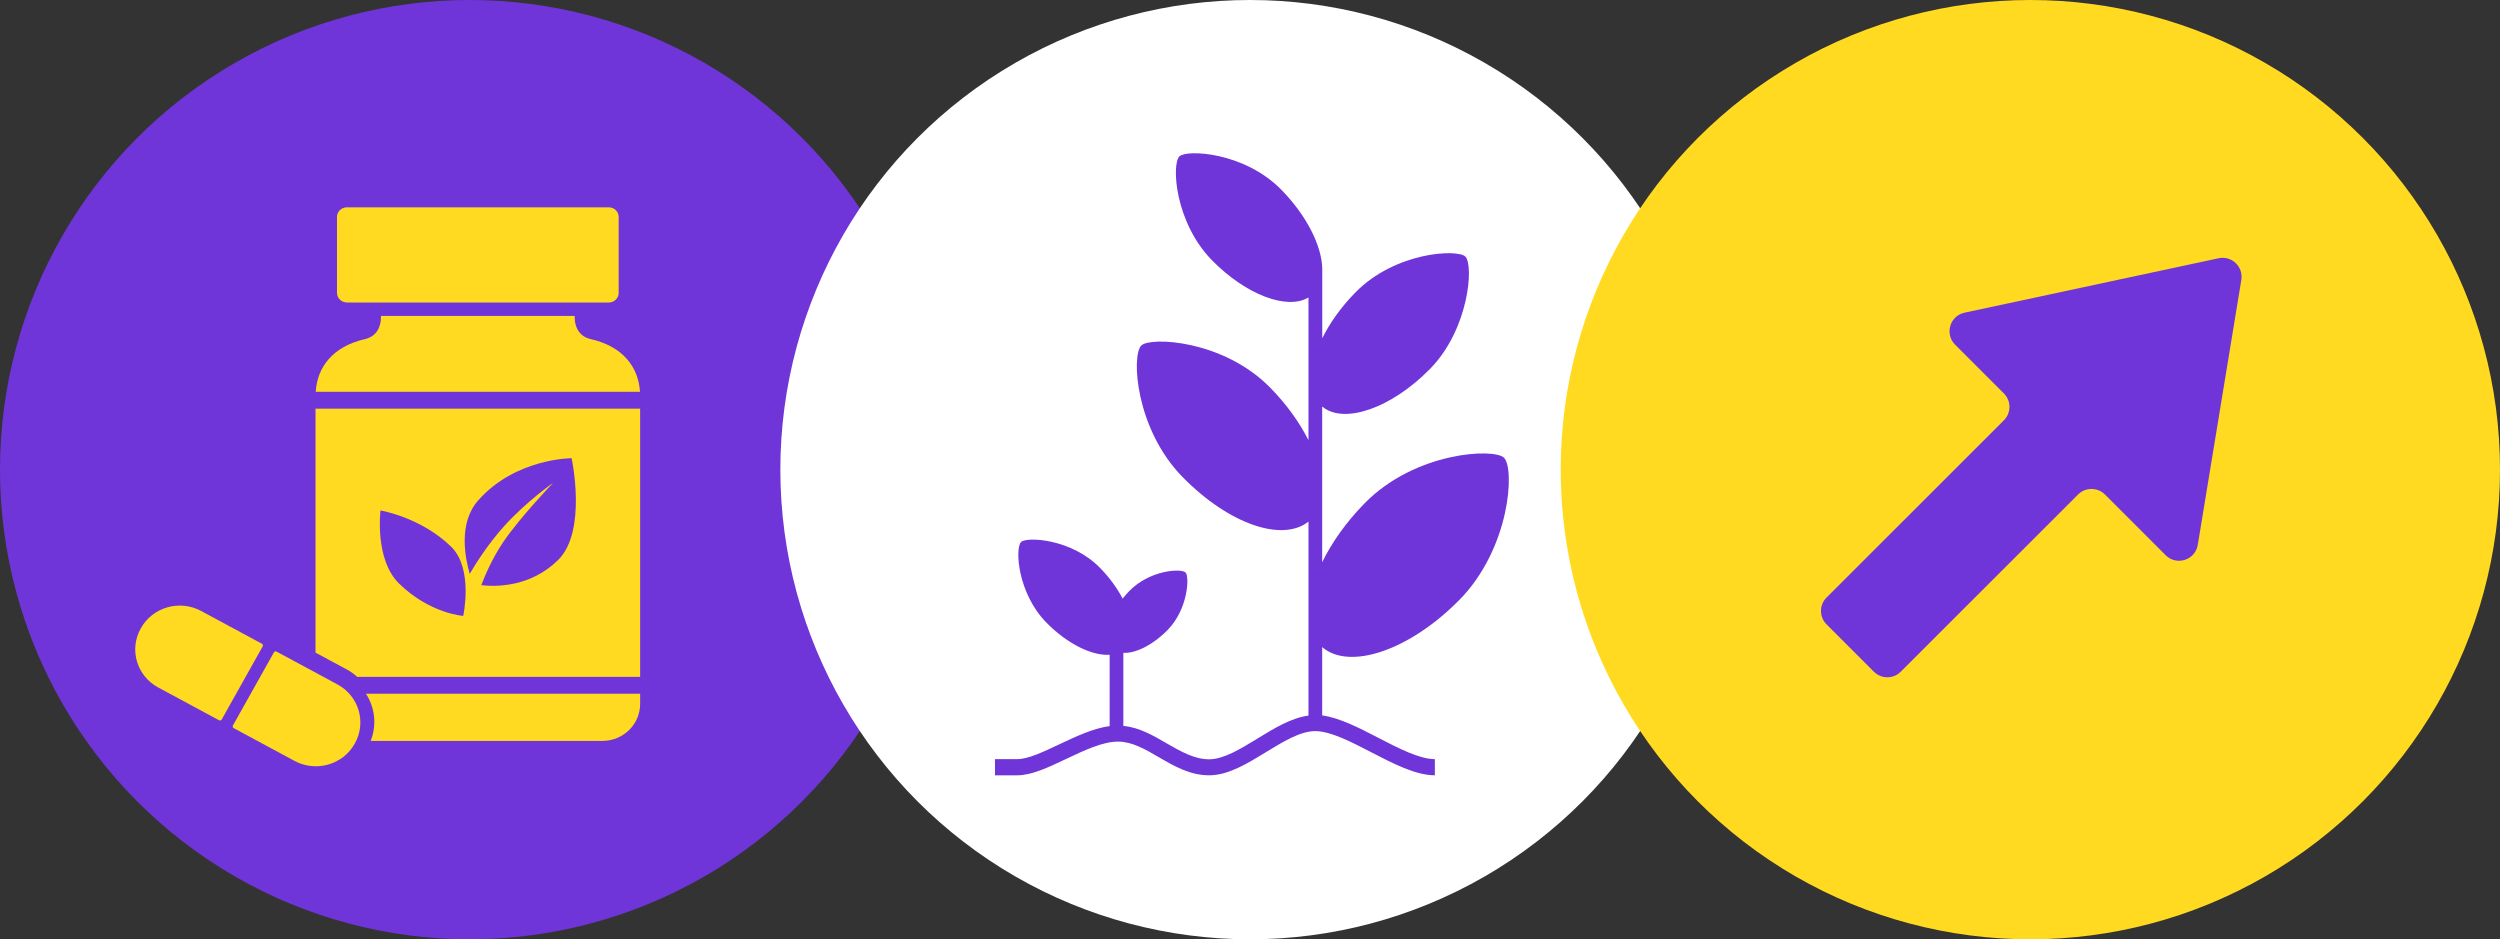
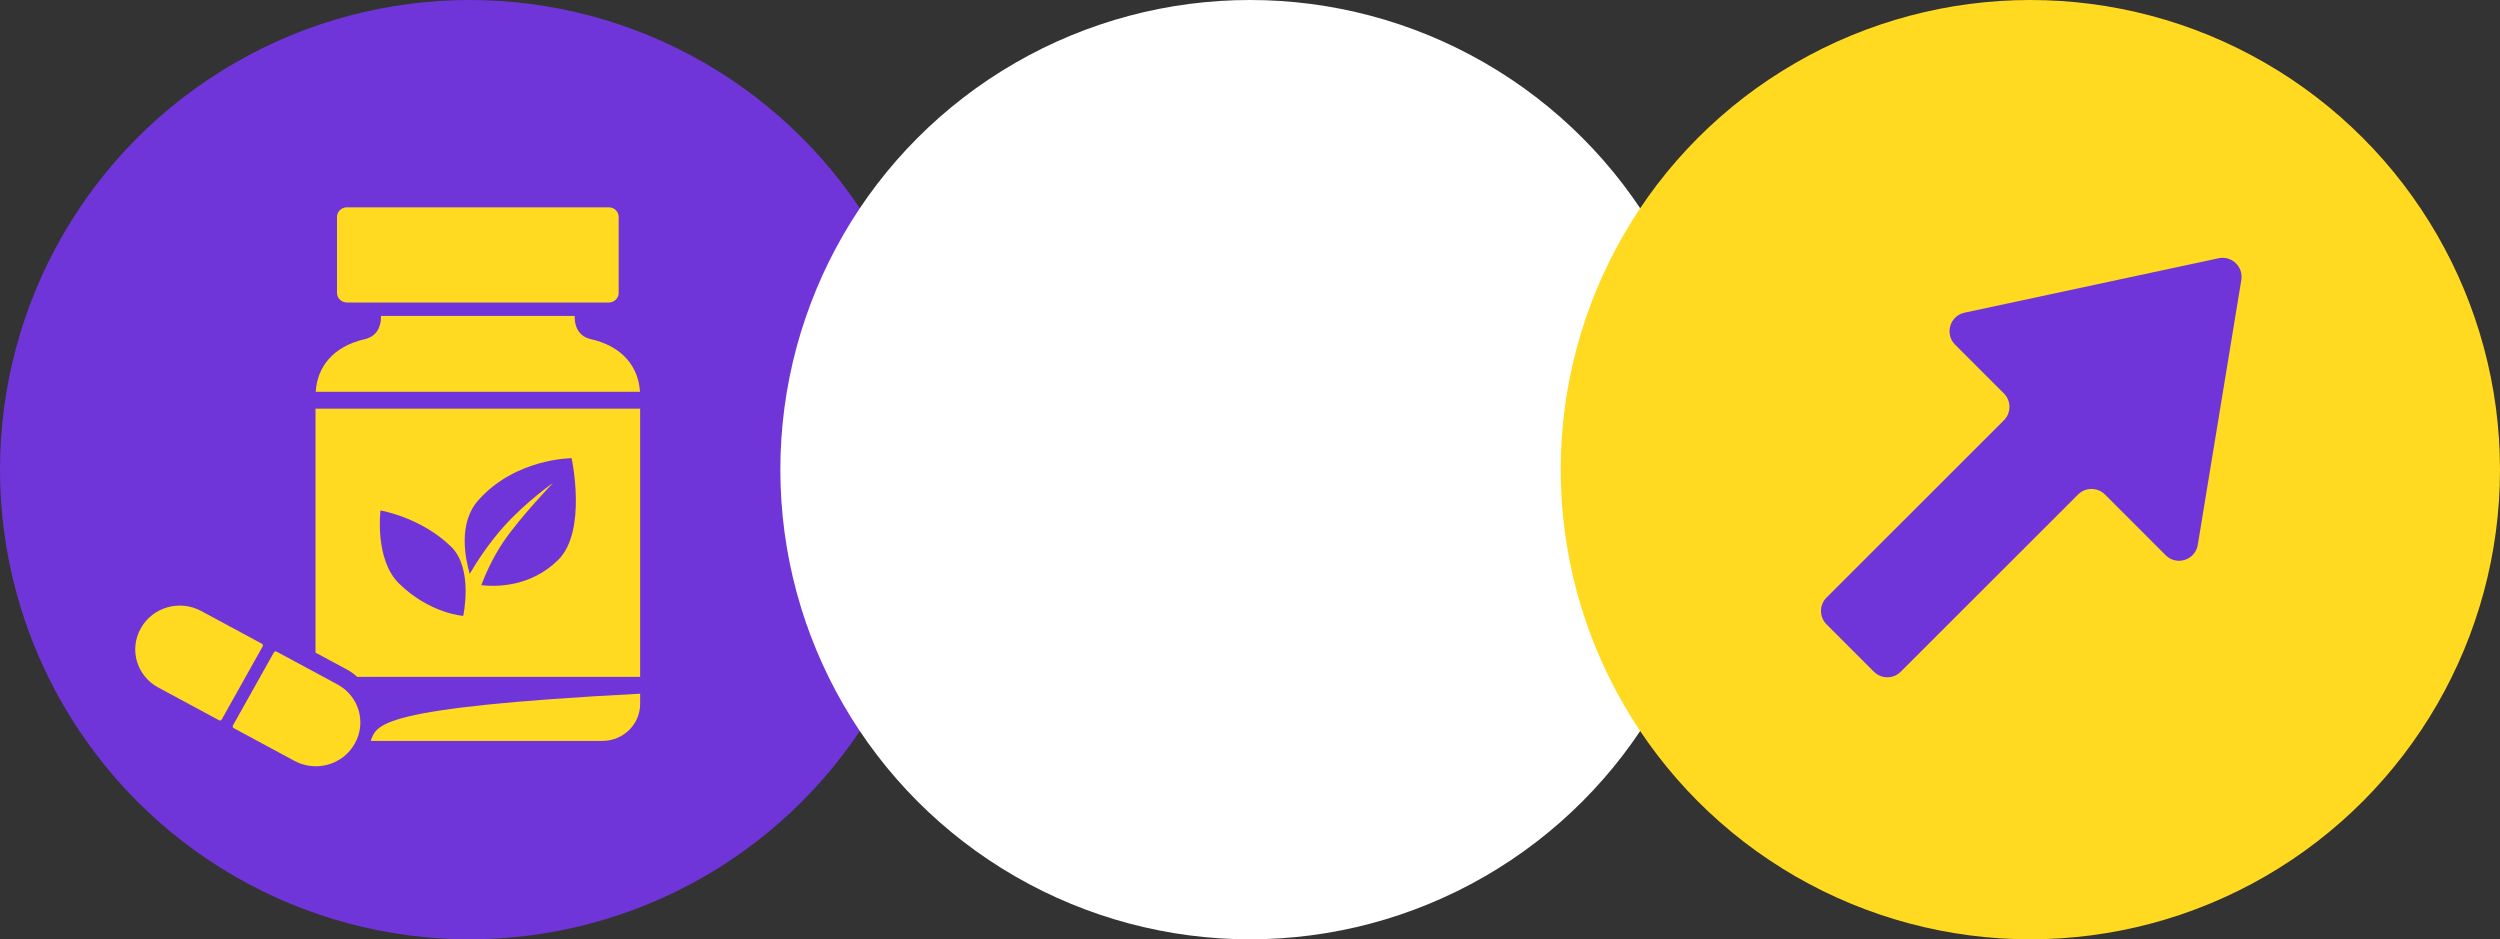
<svg xmlns="http://www.w3.org/2000/svg" width="346" height="130" viewBox="0 0 346 130" fill="none">
  <rect x="0" y="0" width="346" height="130" fill="#333333" stroke="none" />
  <circle cx="65" cy="65" r="65" fill="#7035D8" />
  <g clip-path="url(#clip0_12132_873)">
    <path d="M27.826 84.555L36.247 89.092C36.38 89.164 36.429 89.328 36.356 89.459L30.686 99.573C30.613 99.704 30.445 99.752 30.312 99.68L21.891 95.144C18.929 93.548 17.846 89.895 19.474 86.991L19.51 86.926C21.138 84.022 24.864 82.96 27.826 84.555Z" fill="#FFDA20" />
    <path d="M40.766 105.311L32.345 100.774C32.212 100.702 32.163 100.538 32.236 100.408L37.906 90.293C37.979 90.162 38.147 90.114 38.28 90.186L46.701 94.722C49.663 96.318 50.747 99.971 49.119 102.875L49.082 102.94C47.454 105.844 43.728 106.906 40.766 105.311Z" fill="#FFDA20" />
    <path d="M47.997 41.866H84.266C85.016 41.866 85.624 41.27 85.624 40.535V30.027C85.624 29.291 85.016 28.696 84.266 28.696H47.997C47.247 28.696 46.639 29.291 46.639 30.027V40.526C46.639 41.261 47.247 41.857 47.997 41.857V41.866Z" fill="#FFDA20" />
    <path d="M81.778 46.939C80.306 46.604 79.528 45.487 79.528 43.765V43.728H52.734V43.765C52.734 45.487 51.956 46.595 50.484 46.939C46.05 47.963 43.914 50.802 43.695 54.227H88.576C88.358 50.802 86.222 47.963 81.788 46.939H81.778Z" fill="#FFDA20" />
-     <path d="M51.301 102.543H83.364C86.25 102.543 88.595 100.254 88.595 97.415V96.009H50.645C51.889 97.917 52.174 100.337 51.301 102.543Z" fill="#FFDA20" />
+     <path d="M51.301 102.543H83.364C86.25 102.543 88.595 100.254 88.595 97.415V96.009C51.889 97.917 52.174 100.337 51.301 102.543Z" fill="#FFDA20" />
    <path d="M88.586 56.564H43.667V90.323L47.977 92.641C48.519 92.929 49.003 93.283 49.44 93.683H88.595V56.564H88.586ZM64.118 85.241C64.118 85.241 59.504 84.943 55.231 80.764C51.813 77.413 52.658 70.647 52.658 70.647C52.658 70.647 58.279 71.587 62.447 75.673C65.552 78.716 64.109 85.251 64.109 85.251L64.118 85.241ZM77.23 77.516C73.433 81.239 68.733 81.23 66.606 80.988C67.147 79.573 68.154 77.246 69.616 75.068C71.942 71.615 76.547 66.83 76.547 66.83C76.547 66.83 72.872 69.39 69.777 72.815C67.47 75.375 65.742 78.167 65.011 79.424C64.337 77.106 63.444 72.359 66.169 69.269C71.325 63.414 79.11 63.414 79.11 63.414C79.11 63.414 81.304 73.513 77.24 77.507L77.23 77.516Z" fill="#FFDA20" />
  </g>
  <circle cx="173" cy="65" r="65" fill="white" />
-   <path d="M201.985 83.025C209.015 75.858 209.662 64.888 208.159 63.356C206.832 62.003 195.898 62.484 188.868 69.651C186.301 72.268 184.316 75.097 182.989 77.814V56.267C185.994 58.771 192.553 56.524 197.927 51.044C203.301 45.565 203.992 36.72 202.807 35.513C201.765 34.45 193.123 34.819 187.573 40.489C185.588 42.513 184.042 44.704 183 46.818V37.123C182.912 34.003 180.85 29.843 177.33 26.254C172.186 21.009 164.191 20.663 163.226 21.647C162.129 22.765 162.601 30.771 167.733 36.016C172.449 40.824 178.152 42.938 181.092 41.171V60.918C179.863 58.492 178.087 55.976 175.794 53.65C169.291 47.019 159.179 46.583 157.95 47.824C156.558 49.244 157.161 59.386 163.664 66.017C170.168 72.648 177.527 75.03 181.092 72.19V99.038C178.712 99.351 176.354 100.794 174.051 102.203C171.747 103.623 169.357 105.088 167.339 105.088C165.321 105.088 163.412 104.003 161.438 102.862C159.585 101.778 157.665 100.682 155.472 100.458V90.361C157.194 90.428 159.563 89.276 161.603 87.185C164.443 84.289 164.63 79.794 164.092 79.246C163.489 78.631 159.146 78.888 156.305 81.784C155.965 82.131 155.658 82.489 155.373 82.846C154.627 81.415 153.574 79.95 152.236 78.586C148.255 74.527 142.07 74.259 141.313 75.019C140.457 75.891 140.83 82.097 144.811 86.156C147.74 89.142 151.162 90.786 153.574 90.618V100.492C151.304 100.794 148.924 101.923 146.599 103.019C144.373 104.07 142.278 105.065 140.775 105.065H137.705V107.302H140.797C142.782 107.302 145.097 106.206 147.542 105.043C150.032 103.858 152.62 102.639 154.737 102.639C156.667 102.639 158.466 103.679 160.363 104.786C162.491 106.027 164.695 107.302 167.349 107.302C170.004 107.302 172.636 105.669 175.202 104.104C177.538 102.672 179.951 101.185 182.035 101.185C184.119 101.185 187.014 102.672 189.789 104.115C192.805 105.68 195.931 107.302 198.585 107.302V105.065C196.457 105.065 193.573 103.567 190.776 102.124C188.133 100.749 185.402 99.34 182.989 99.016V89.556C186.762 92.832 195.13 90.003 201.985 83.014V83.025Z" fill="#7035D8" />
  <circle cx="281" cy="65" r="65" fill="#FFDA20" />
  <path d="M310.2 38.738C310.5 36.911 308.867 35.354 307.056 35.742L271.895 43.274C269.858 43.711 269.114 46.23 270.587 47.703L277.338 54.454C278.365 55.48 278.365 57.145 277.338 58.171L252.796 82.697C251.769 83.723 251.768 85.388 252.795 86.415L259.346 92.966C260.373 93.992 262.036 93.992 263.063 92.966L287.607 68.439C288.634 67.413 290.297 67.413 291.324 68.439L299.722 76.838C301.236 78.351 303.827 77.518 304.174 75.406L310.2 38.738Z" fill="#7035D8" />
  <defs>
    <clipPath id="clip0_12132_873">
      <rect width="69.871" height="77.357" fill="white" transform="translate(18.715 28.697)" />
    </clipPath>
  </defs>
</svg>